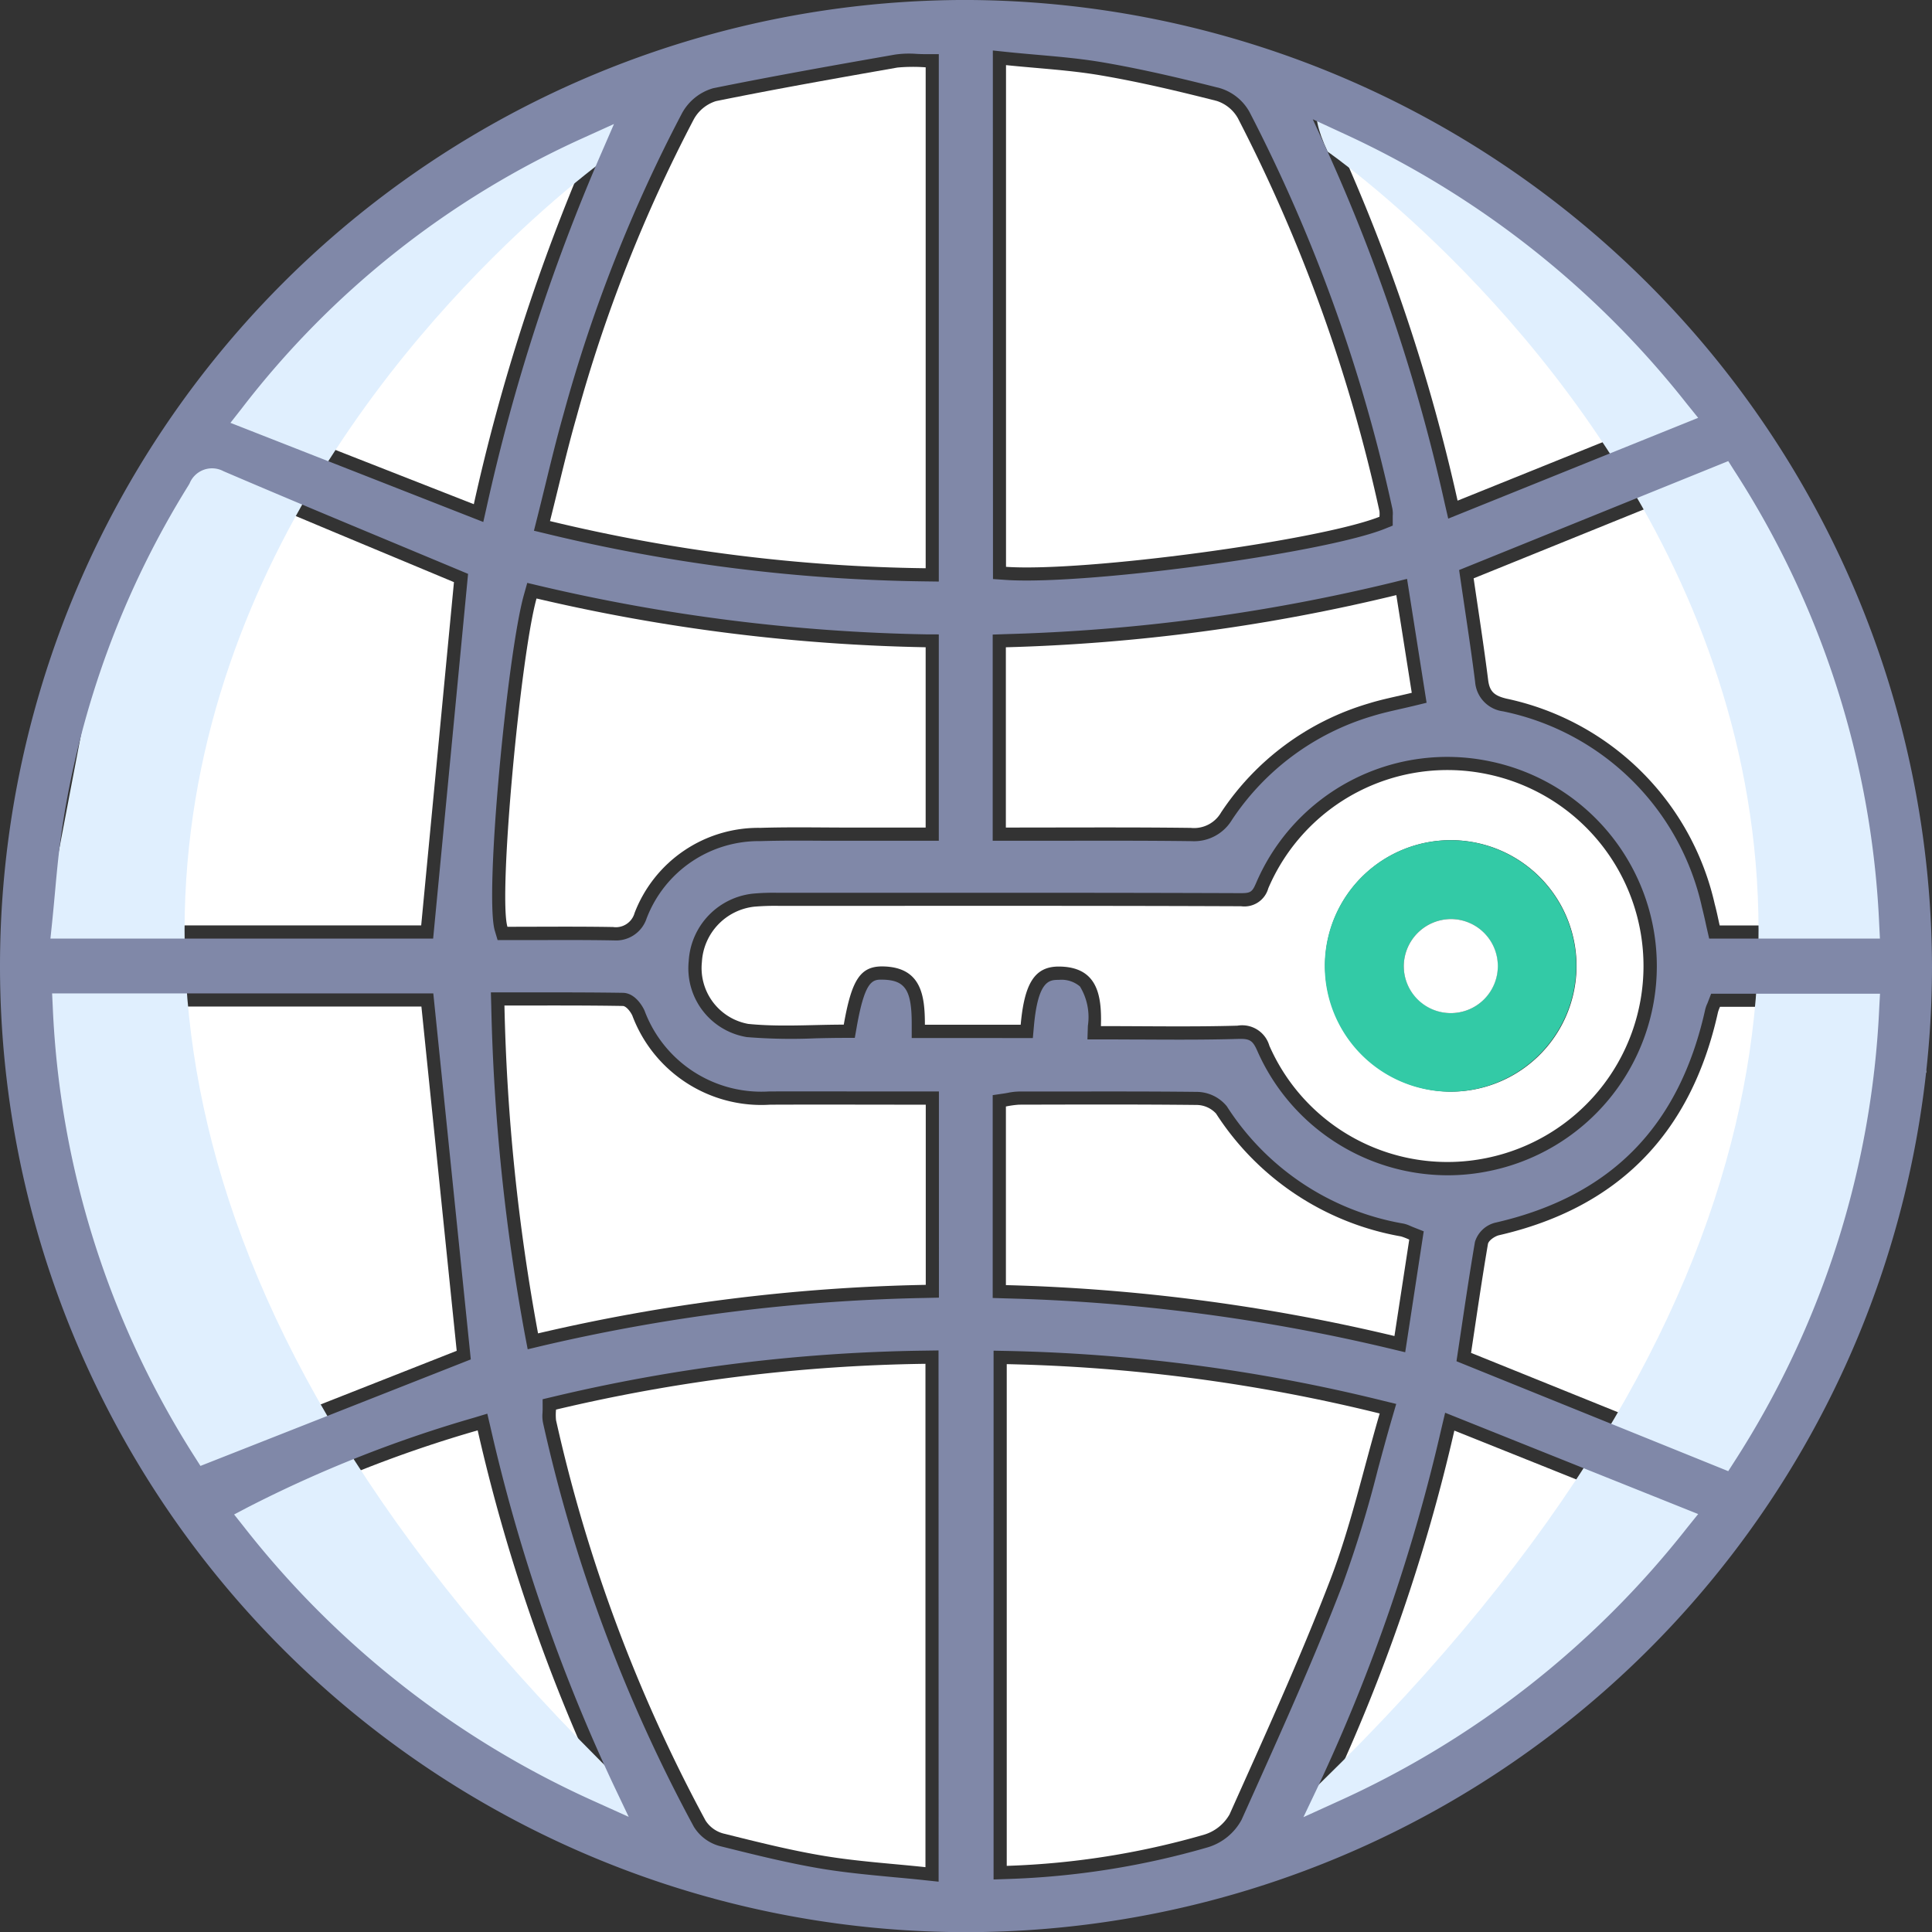
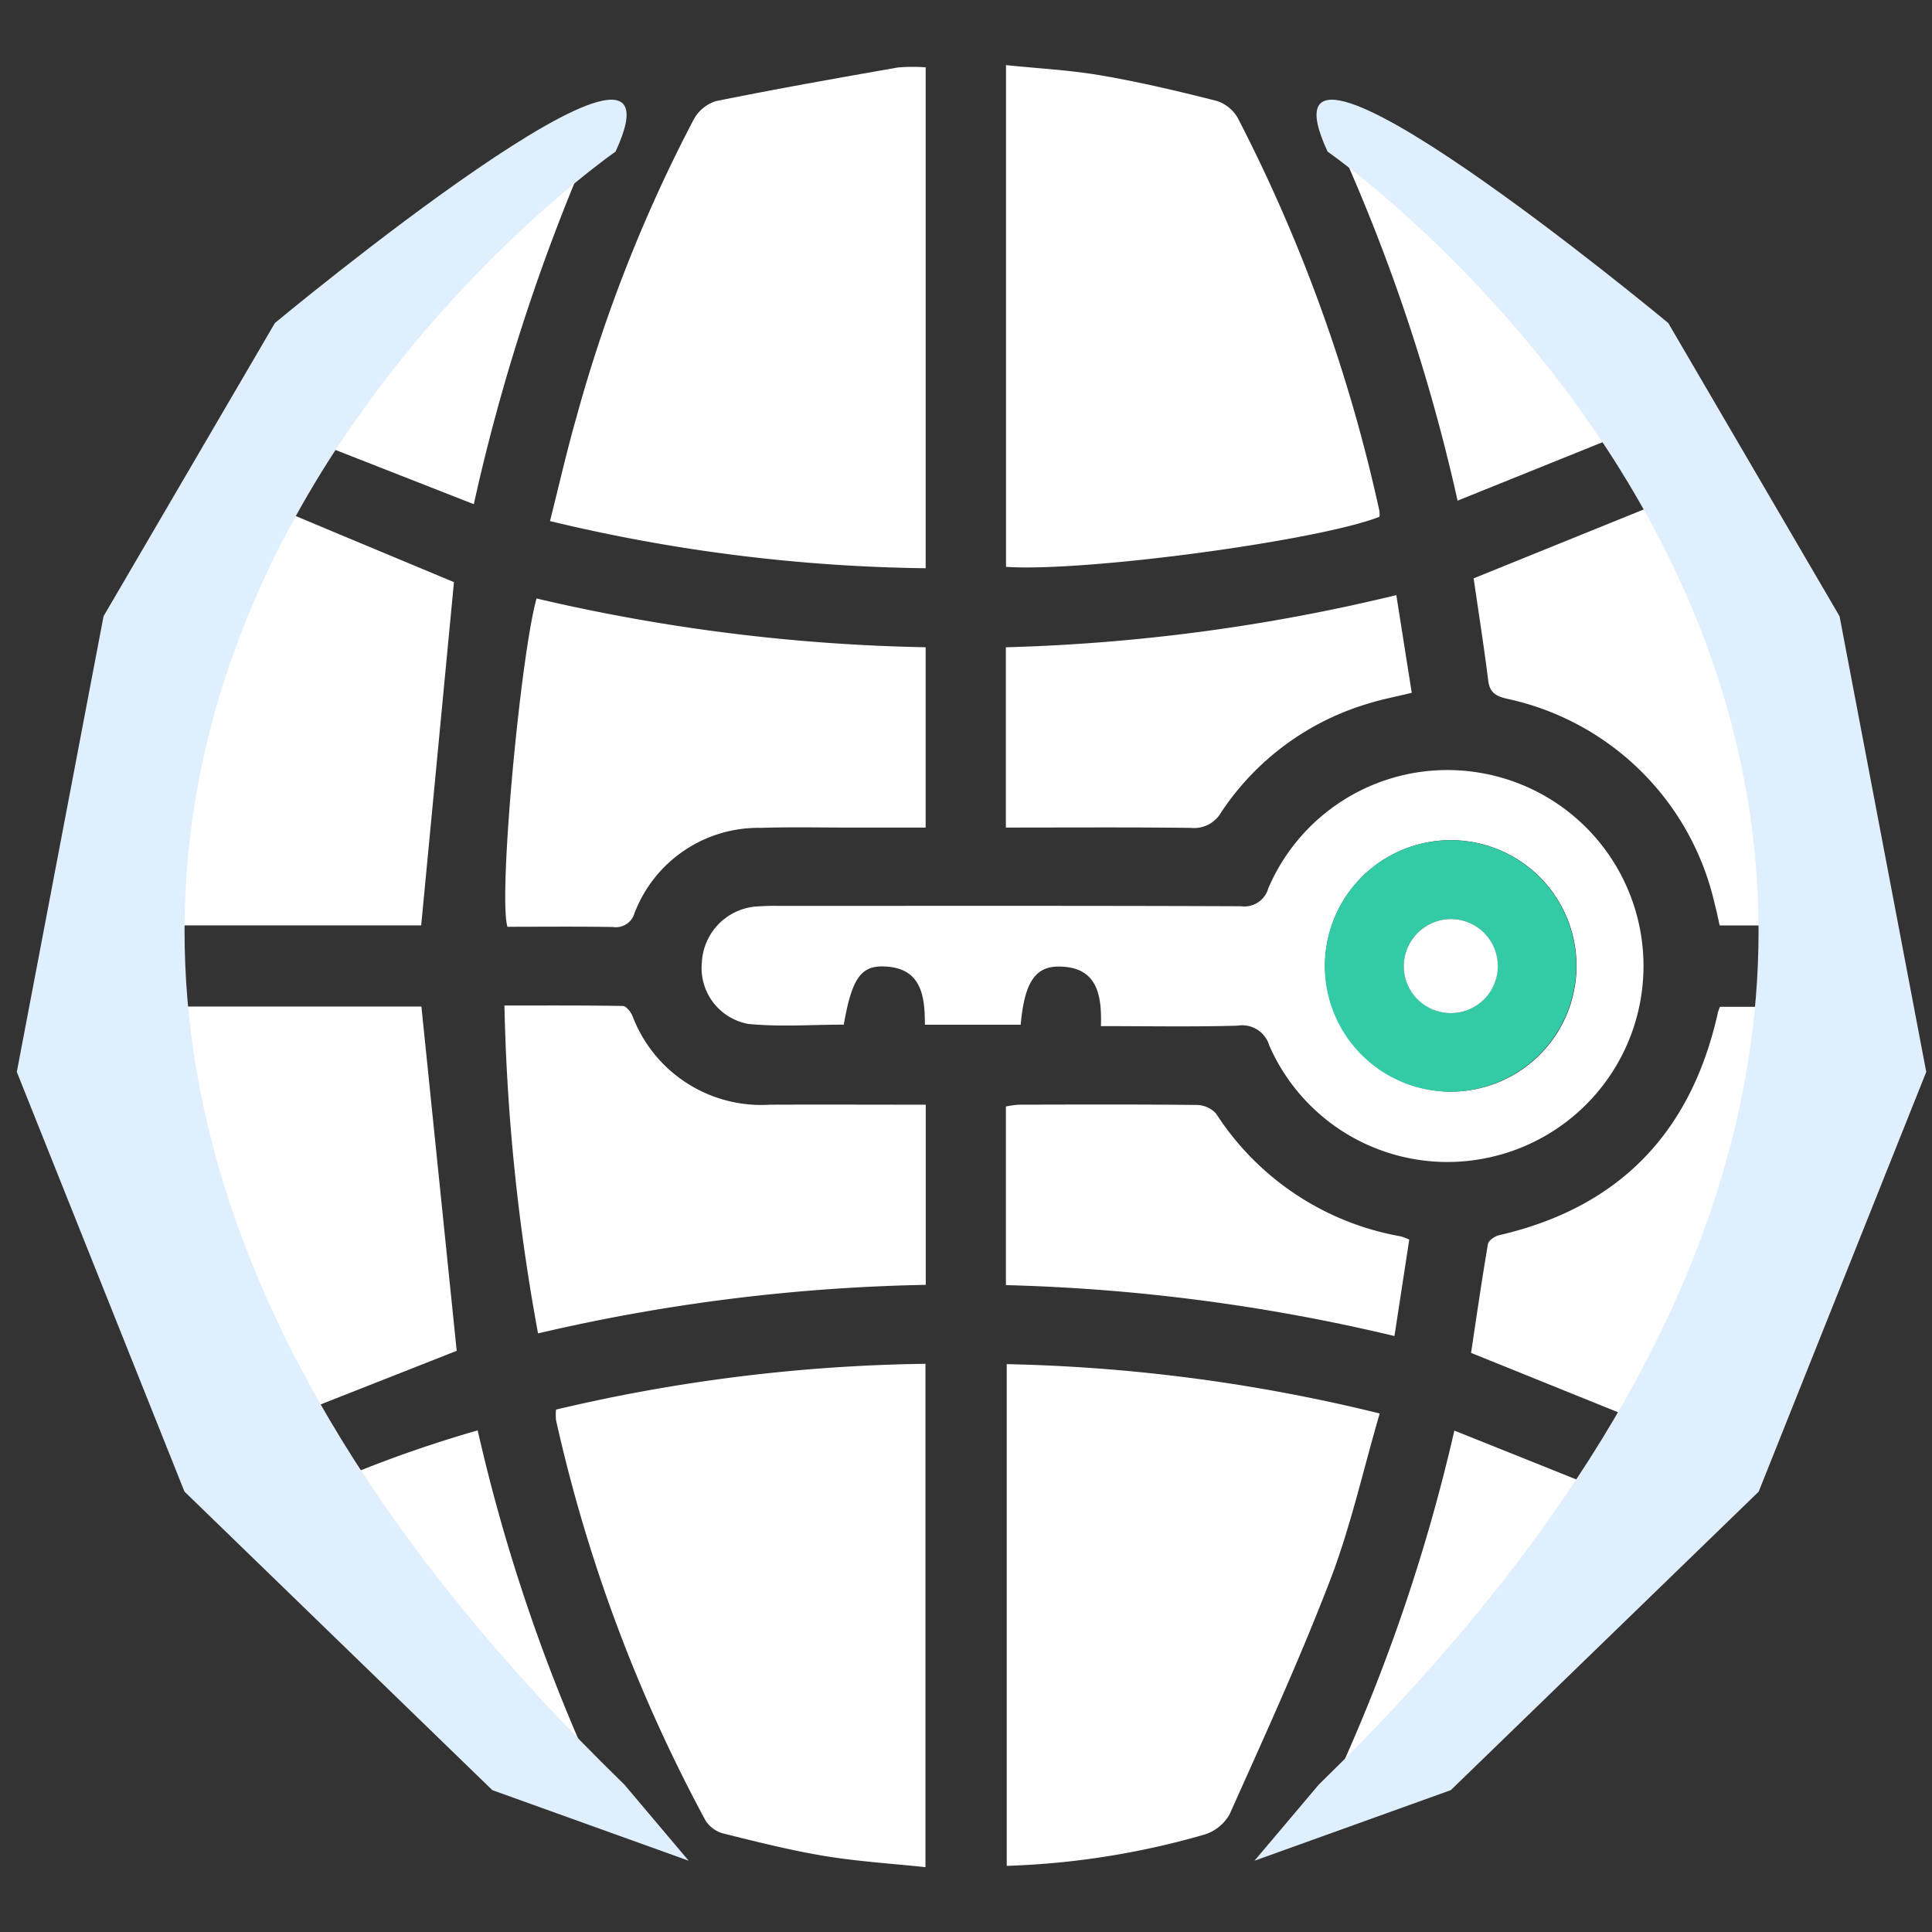
<svg xmlns="http://www.w3.org/2000/svg" id="Group_31473" data-name="Group 31473" width="87.58" height="87.587" viewBox="0 0 87.58 87.587">
  <rect x="0" y="0" width="87.58" height="87.587" fill="#333333" stroke="none" />
  <defs>
    <clipPath id="clip-path">
      <rect id="Rectangle_12403" data-name="Rectangle 12403" width="87.58" height="87.588" fill="none" />
    </clipPath>
  </defs>
  <g id="Group_31472" data-name="Group 31472" clip-path="url(#clip-path)">
    <path id="Path_20201" data-name="Path 20201" d="M28.629,191.069q.811,7.919,1.6,15.605l-11.376,4.482a40.412,40.412,0,0,1-6.338-20.087Z" transform="translate(-9.526 -145.44)" fill="#fff" />
    <path id="Path_20202" data-name="Path 20202" d="M29.979,95.971c-.484,5.066-.98,10.272-1.485,15.556H12.35c.154-1.473.246-2.944.47-4.4a40.114,40.114,0,0,1,5.618-15.214c.2-.315.29-.677.864-.431,3.546,1.52,7.112,2.993,10.677,4.484" transform="translate(-9.401 -69.577)" fill="#fff" />
    <path id="Path_20203" data-name="Path 20203" d="M258.2,271.554l10.082,4.038a41.441,41.441,0,0,1-15.687,12.265,81.445,81.445,0,0,0,5.605-16.3" transform="translate(-192.273 -206.704)" fill="#fff" />
    <path id="Path_20204" data-name="Path 20204" d="M269.568,39.808l-9.938,4.007a82.822,82.822,0,0,0-5.35-16.069,41.411,41.411,0,0,1,15.288,12.062" transform="translate(-193.556 -21.12)" fill="#fff" />
    <path id="Path_20205" data-name="Path 20205" d="M297.148,191.129a40.587,40.587,0,0,1-6.484,20.3l-11.423-4.615c.234-1.546.477-3.243.765-4.933.027-.161.31-.354.5-.4,5.467-1.258,8.725-4.673,9.929-10.112a1.731,1.731,0,0,1,.091-.243Z" transform="translate(-212.556 -145.486)" fill="#fff" />
    <path id="Path_20206" data-name="Path 20206" d="M291.033,90.622a40.467,40.467,0,0,1,6.487,20.311h-6.637c-.068-.3-.134-.636-.224-.969a12.291,12.291,0,0,0-9.451-9.315c-.516-.128-.752-.3-.819-.832-.2-1.586-.448-3.165-.659-4.619l11.3-4.577" transform="translate(-212.928 -68.981)" fill="#fff" />
    <path id="Path_20207" data-name="Path 20207" d="M58.4,271.513a80.209,80.209,0,0,0,5.6,16.3,41.389,41.389,0,0,1-15.731-12.3A56.629,56.629,0,0,1,58.4,271.513" transform="translate(-36.746 -206.673)" fill="#fff" />
    <path id="Path_20208" data-name="Path 20208" d="M63.041,28.5a88.708,88.708,0,0,0-5.189,16.048L47.784,40.6A40.025,40.025,0,0,1,63.041,28.5" transform="translate(-36.373 -21.692)" fill="#fff" />
    <path id="Path_20209" data-name="Path 20209" d="M241.441,21.282s44.221,30.6-.4,74.024l-2.915,3.451,8.9-3.2,13.956-13.53L268.578,63l-3.929-20.656L256.882,29.05s-19.26-16-15.441-7.768" transform="translate(-181.259 -14.408)" fill="#e0effe" />
    <path id="Path_20210" data-name="Path 20210" d="M30.341,21.282s-44.222,30.6.4,74.024l2.915,3.451-8.9-3.2L10.8,82.023,3.2,63,7.132,42.343,14.9,29.05s19.26-16,15.441-7.768" transform="translate(-2.438 -14.408)" fill="#e0effe" />
-     <path id="Path_20211" data-name="Path 20211" d="M43.848,0h-.166A43.8,43.8,0,0,0,0,43.711,43.8,43.8,0,0,0,43.773,87.588h.053A43.8,43.8,0,0,0,87.58,43.832,43.926,43.926,0,0,0,43.848,0M45.007,2.29l.659.069c.449.047.9.086,1.341.125.993.087,2.019.177,3.021.35,1.884.324,3.72.769,5.267,1.161a2.283,2.283,0,0,1,1.344,1.078,72.649,72.649,0,0,1,6.475,17.967,1.174,1.174,0,0,1,.02.348l0,.039,0,.4-.375.152c-2.6,1.027-11.965,2.338-16.234,2.338-.357,0-.678-.009-.956-.029l-.556-.038ZM45,28.767l.576-.02A83.888,83.888,0,0,0,63.15,26.4l.633-.158.886,5.616-.534.13c-.228.055-.45.106-.667.155-.439.1-.853.194-1.249.317a11.58,11.58,0,0,0-6.369,4.7,2,2,0,0,1-1.836.971H53.97c-2.017-.025-4-.021-6.091-.017l-2.283,0H45ZM32.331,4c2.827-.573,5.7-1.079,8.244-1.525a4.412,4.412,0,0,1,.972-.031c.133.006.269.012.41.012h.6V26.364l-.6-.008A76.671,76.671,0,0,1,24.791,24.2l-.587-.141.148-.586c.129-.511.252-1.015.374-1.514.27-1.108.526-2.154.827-3.214A67.6,67.6,0,0,1,30.915,5.136,2.342,2.342,0,0,1,32.331,4M42.557,28.759v9.354H38.575c-.42,0-.838,0-1.257,0-.93-.006-1.893-.012-2.833.017a5.447,5.447,0,0,0-5.172,3.5,1.456,1.456,0,0,1-1.486,1h-.049c-1.149-.021-2.316-.017-3.446-.013l-1.33,0h-.445l-.127-.427c-.477-1.6.57-12.546,1.316-15.213l.155-.553.559.133a82.841,82.841,0,0,0,17.515,2.2ZM10.941,18.538A40.563,40.563,0,0,1,26.421,6.262l1.412-.64-.618,1.422a88.053,88.053,0,0,0-5.154,15.941l-.153.678L10.446,19.169ZM2.355,41.889c.048-.463.091-.926.133-1.388.091-1,.185-2.025.341-3.036a40.877,40.877,0,0,1,5.7-15.438c.022-.036.043-.072.063-.107a1.1,1.1,0,0,1,1.543-.557c2.656,1.138,5.37,2.27,8,3.365l2.677,1.117.406.17L19.635,42.548H2.286ZM8.823,66.038a41.165,41.165,0,0,1-6.431-20.38l-.03-.625h17.28l1.7,16.592L9.087,66.453ZM27.012,81.689A42.014,42.014,0,0,1,11.06,69.218l-.447-.564.637-.335a57.029,57.029,0,0,1,10.231-4.05l.609-.184.145.62A79.839,79.839,0,0,0,27.8,80.89l.7,1.471ZM42.549,85.3l-.66-.07c-.465-.05-.931-.093-1.4-.136-1.05-.1-2.135-.2-3.2-.374-1.516-.251-3.025-.627-4.484-.99l-.172-.043a1.981,1.981,0,0,1-1.181-.878,70.647,70.647,0,0,1-6.834-18.3,1.585,1.585,0,0,1-.025-.462c0-.047.005-.1.005-.15V63.43l.459-.109a76.859,76.859,0,0,1,16.882-2.094l.606-.009Zm.014-26.475-.583.013a82.873,82.873,0,0,0-17.452,2.183l-.607.145-.117-.613A93.017,93.017,0,0,1,22.269,45.6l-.017-.614H24.01c1.453,0,2.826,0,4.23.021.623.012.961.771.975.8a5.651,5.651,0,0,0,5.647,3.671H34.9c1.594-.007,3.189,0,4.817,0l2.245,0h.6ZM41.329,47.055l0-.6c.006-1.556-.282-2.014-1.285-2.044-.477-.013-.826-.025-1.208,2.146l-.087.493h-.5c-.432,0-.865.01-1.3.02a25.092,25.092,0,0,1-3.094-.056,3.159,3.159,0,0,1-2.635-3.44,3.264,3.264,0,0,1,2.9-3.062,9.957,9.957,0,0,1,1.1-.04l3.873,0c5.625,0,11.44-.005,17.161.017.431,0,.512-.053.684-.454A9.425,9.425,0,0,1,67.57,34.519a9.478,9.478,0,0,1-.079,18.57,9.3,9.3,0,0,1-1.866.189A9.444,9.444,0,0,1,57,47.649c-.212-.485-.343-.57-.883-.552-1.45.042-2.876.035-4.385.027-.6,0-1.206-.006-1.821-.006h-.616l.02-.616a2.676,2.676,0,0,0-.358-1.782,1.29,1.29,0,0,0-.96-.3c-.418,0-.939,0-1.128,2.094l-.049.544ZM45,49.645l.511-.075c.058-.008.114-.019.171-.029a2.789,2.789,0,0,1,.51-.06l.907,0c2.341,0,4.761-.011,7.142.016a1.774,1.774,0,0,1,1.373.654,11.9,11.9,0,0,0,8.005,5.317,1.417,1.417,0,0,1,.311.106c.044.019.1.042.166.069l.443.175L63.7,61.3l-.631-.151a84.12,84.12,0,0,0-17.486-2.291L45,58.84ZM56.282,82.494a2.585,2.585,0,0,1-1.538,1.25,36.759,36.759,0,0,1-9.087,1.435l-.617.021V61.229l.609.012a77.522,77.522,0,0,1,17.036,2.254l.607.148-.175.6c-.234.8-.453,1.615-.665,2.4a52.564,52.564,0,0,1-1.589,5.183c-1.206,3.147-2.607,6.27-3.962,9.291ZM76.477,69.26A42.208,42.208,0,0,1,60.569,81.7l-1.483.675.7-1.473a80.3,80.3,0,0,0,5.564-16.186l.16-.674,11.47,4.593Zm8.712-23.586a41.377,41.377,0,0,1-6.579,20.6l-.267.416L66.024,61.708l.22-1.467c.191-1.281.389-2.605.617-3.942a1.285,1.285,0,0,1,.959-.881c5.205-1.2,8.306-4.357,9.48-9.659a1.474,1.474,0,0,1,.1-.277l.168-.434h7.655ZM78.606,21.318a41.214,41.214,0,0,1,6.582,20.605l.031.626H77.479l-.106-.464c-.021-.093-.042-.19-.064-.29-.047-.216-.1-.44-.154-.656a11.629,11.629,0,0,0-9.019-8.892,1.457,1.457,0,0,1-1.267-1.336c-.144-1.146-.314-2.286-.478-3.389q-.092-.621-.18-1.218l-.067-.463,12.2-4.938ZM76.98,18.942,65.65,23.511l-.157-.681A81.684,81.684,0,0,0,60.181,6.875L59.51,5.408l1.464.677a42.216,42.216,0,0,1,15.5,12.231Z" transform="translate(0 -0.001)" fill="#8088a8" />
    <path id="Path_20212" data-name="Path 20212" d="M104.4,33.273c.409-1.62.761-3.177,1.2-4.711a67.292,67.292,0,0,1,5.313-13.492,1.745,1.745,0,0,1,1.01-.834c2.733-.555,5.481-1.039,8.228-1.522a7.766,7.766,0,0,1,1.279-.01V35.411A76.444,76.444,0,0,1,104.4,33.273" transform="translate(-79.468 -9.652)" fill="#fff" />
    <path id="Path_20213" data-name="Path 20213" d="M190.965,35.1V12.362c1.464.152,2.908.225,4.322.469,1.755.3,3.495.714,5.222,1.152a1.7,1.7,0,0,1,.963.778,72.41,72.41,0,0,1,6.421,17.821,1.132,1.132,0,0,1,0,.254c-2.736,1.082-13.366,2.515-16.93,2.269" transform="translate(-145.361 -9.41)" fill="#fff" />
    <path id="Path_20214" data-name="Path 20214" d="M105.487,260.959a76.772,76.772,0,0,1,16.752-2.077V281.7c-1.528-.163-3.057-.257-4.561-.505-1.551-.256-3.082-.643-4.609-1.023a1.383,1.383,0,0,1-.8-.587,70.473,70.473,0,0,1-6.776-18.147,2.346,2.346,0,0,1,0-.476" transform="translate(-80.287 -197.059)" fill="#fff" />
    <path id="Path_20215" data-name="Path 20215" d="M208.009,261.178c-.756,2.592-1.317,5.132-2.238,7.534-1.381,3.6-2.992,7.117-4.568,10.641a1.987,1.987,0,0,1-1.159.92,36.377,36.377,0,0,1-8.941,1.412V258.941a77.128,77.128,0,0,1,16.906,2.237" transform="translate(-145.466 -197.103)" fill="#fff" />
    <path id="Path_20216" data-name="Path 20216" d="M139.658,157.7c-1.439,0-2.9.111-4.333-.033a2.576,2.576,0,0,1-2.1-2.808,2.675,2.675,0,0,1,2.37-2.506,10.973,10.973,0,0,1,1.16-.036c6.971,0,13.941-.012,20.912.016a1.125,1.125,0,0,0,1.234-.815,8.831,8.831,0,0,1,9.946-5.168,8.881,8.881,0,0,1-.071,17.4,8.815,8.815,0,0,1-9.827-5.094,1.283,1.283,0,0,0-1.447-.909c-2.022.058-4.047.02-6.189.02.045-1.4-.154-2.694-1.912-2.7-1.092,0-1.556.761-1.725,2.638h-4.342c0-1.3-.15-2.592-1.864-2.643-1.06-.032-1.453.588-1.814,2.639m27.407,3.036a5.7,5.7,0,1,0-5.589-5.794,5.745,5.745,0,0,0,5.589,5.794" transform="translate(-101.407 -111.252)" fill="#fff" />
    <path id="Path_20217" data-name="Path 20217" d="M97.323,113.607a83.924,83.924,0,0,0,17.64,2.211v8.174h-3.386c-1.369,0-2.74-.029-4.108.013a6.01,6.01,0,0,0-5.7,3.857.882.882,0,0,1-.978.638c-1.6-.028-3.2-.011-4.786-.011-.425-1.428.6-12.326,1.319-14.882" transform="translate(-73.002 -86.477)" fill="#fff" />
    <path id="Path_20218" data-name="Path 20218" d="M114.853,195.352v8.171a83.835,83.835,0,0,0-17.576,2.2,92.262,92.262,0,0,1-1.523-14.862c1.821,0,3.592-.011,5.363.02.152,0,.358.261.438.445a6.244,6.244,0,0,0,6.238,4.03c2.318-.01,4.636,0,7.06,0" transform="translate(-72.887 -145.279)" fill="#fff" />
    <path id="Path_20219" data-name="Path 20219" d="M190.934,123.506v-8.173a84.538,84.538,0,0,0,17.7-2.365l.7,4.429c-.695.169-1.335.29-1.952.482a12.136,12.136,0,0,0-6.688,4.935,1.414,1.414,0,0,1-1.376.706c-2.763-.034-5.527-.015-8.382-.015" transform="translate(-145.337 -85.991)" fill="#fff" />
    <path id="Path_20220" data-name="Path 20220" d="M190.944,217.856v-8.1a4.278,4.278,0,0,1,.6-.083c2.68-.006,5.361-.016,8.042.013a1.213,1.213,0,0,1,.884.39,12.56,12.56,0,0,0,8.389,5.57,2.912,2.912,0,0,1,.369.144l-.671,4.371a85.106,85.106,0,0,0-17.609-2.308" transform="translate(-145.345 -159.597)" fill="#fff" />
    <path id="Path_20221" data-name="Path 20221" d="M257.126,170.922a5.7,5.7,0,1,1,5.795-5.6,5.73,5.73,0,0,1-5.795,5.6m-2.024-5.676a2.153,2.153,0,0,0,2.1,2.114,2.132,2.132,0,1,0,.053-4.264,2.149,2.149,0,0,0-2.151,2.15" transform="translate(-191.468 -121.434)" fill="#33caa6" />
    <path id="Path_20222" data-name="Path 20222" d="M266.466,176.607a2.149,2.149,0,0,1,2.151-2.15,2.132,2.132,0,1,1-2.151,2.15" transform="translate(-202.831 -132.795)" fill="#fff" />
  </g>
</svg>